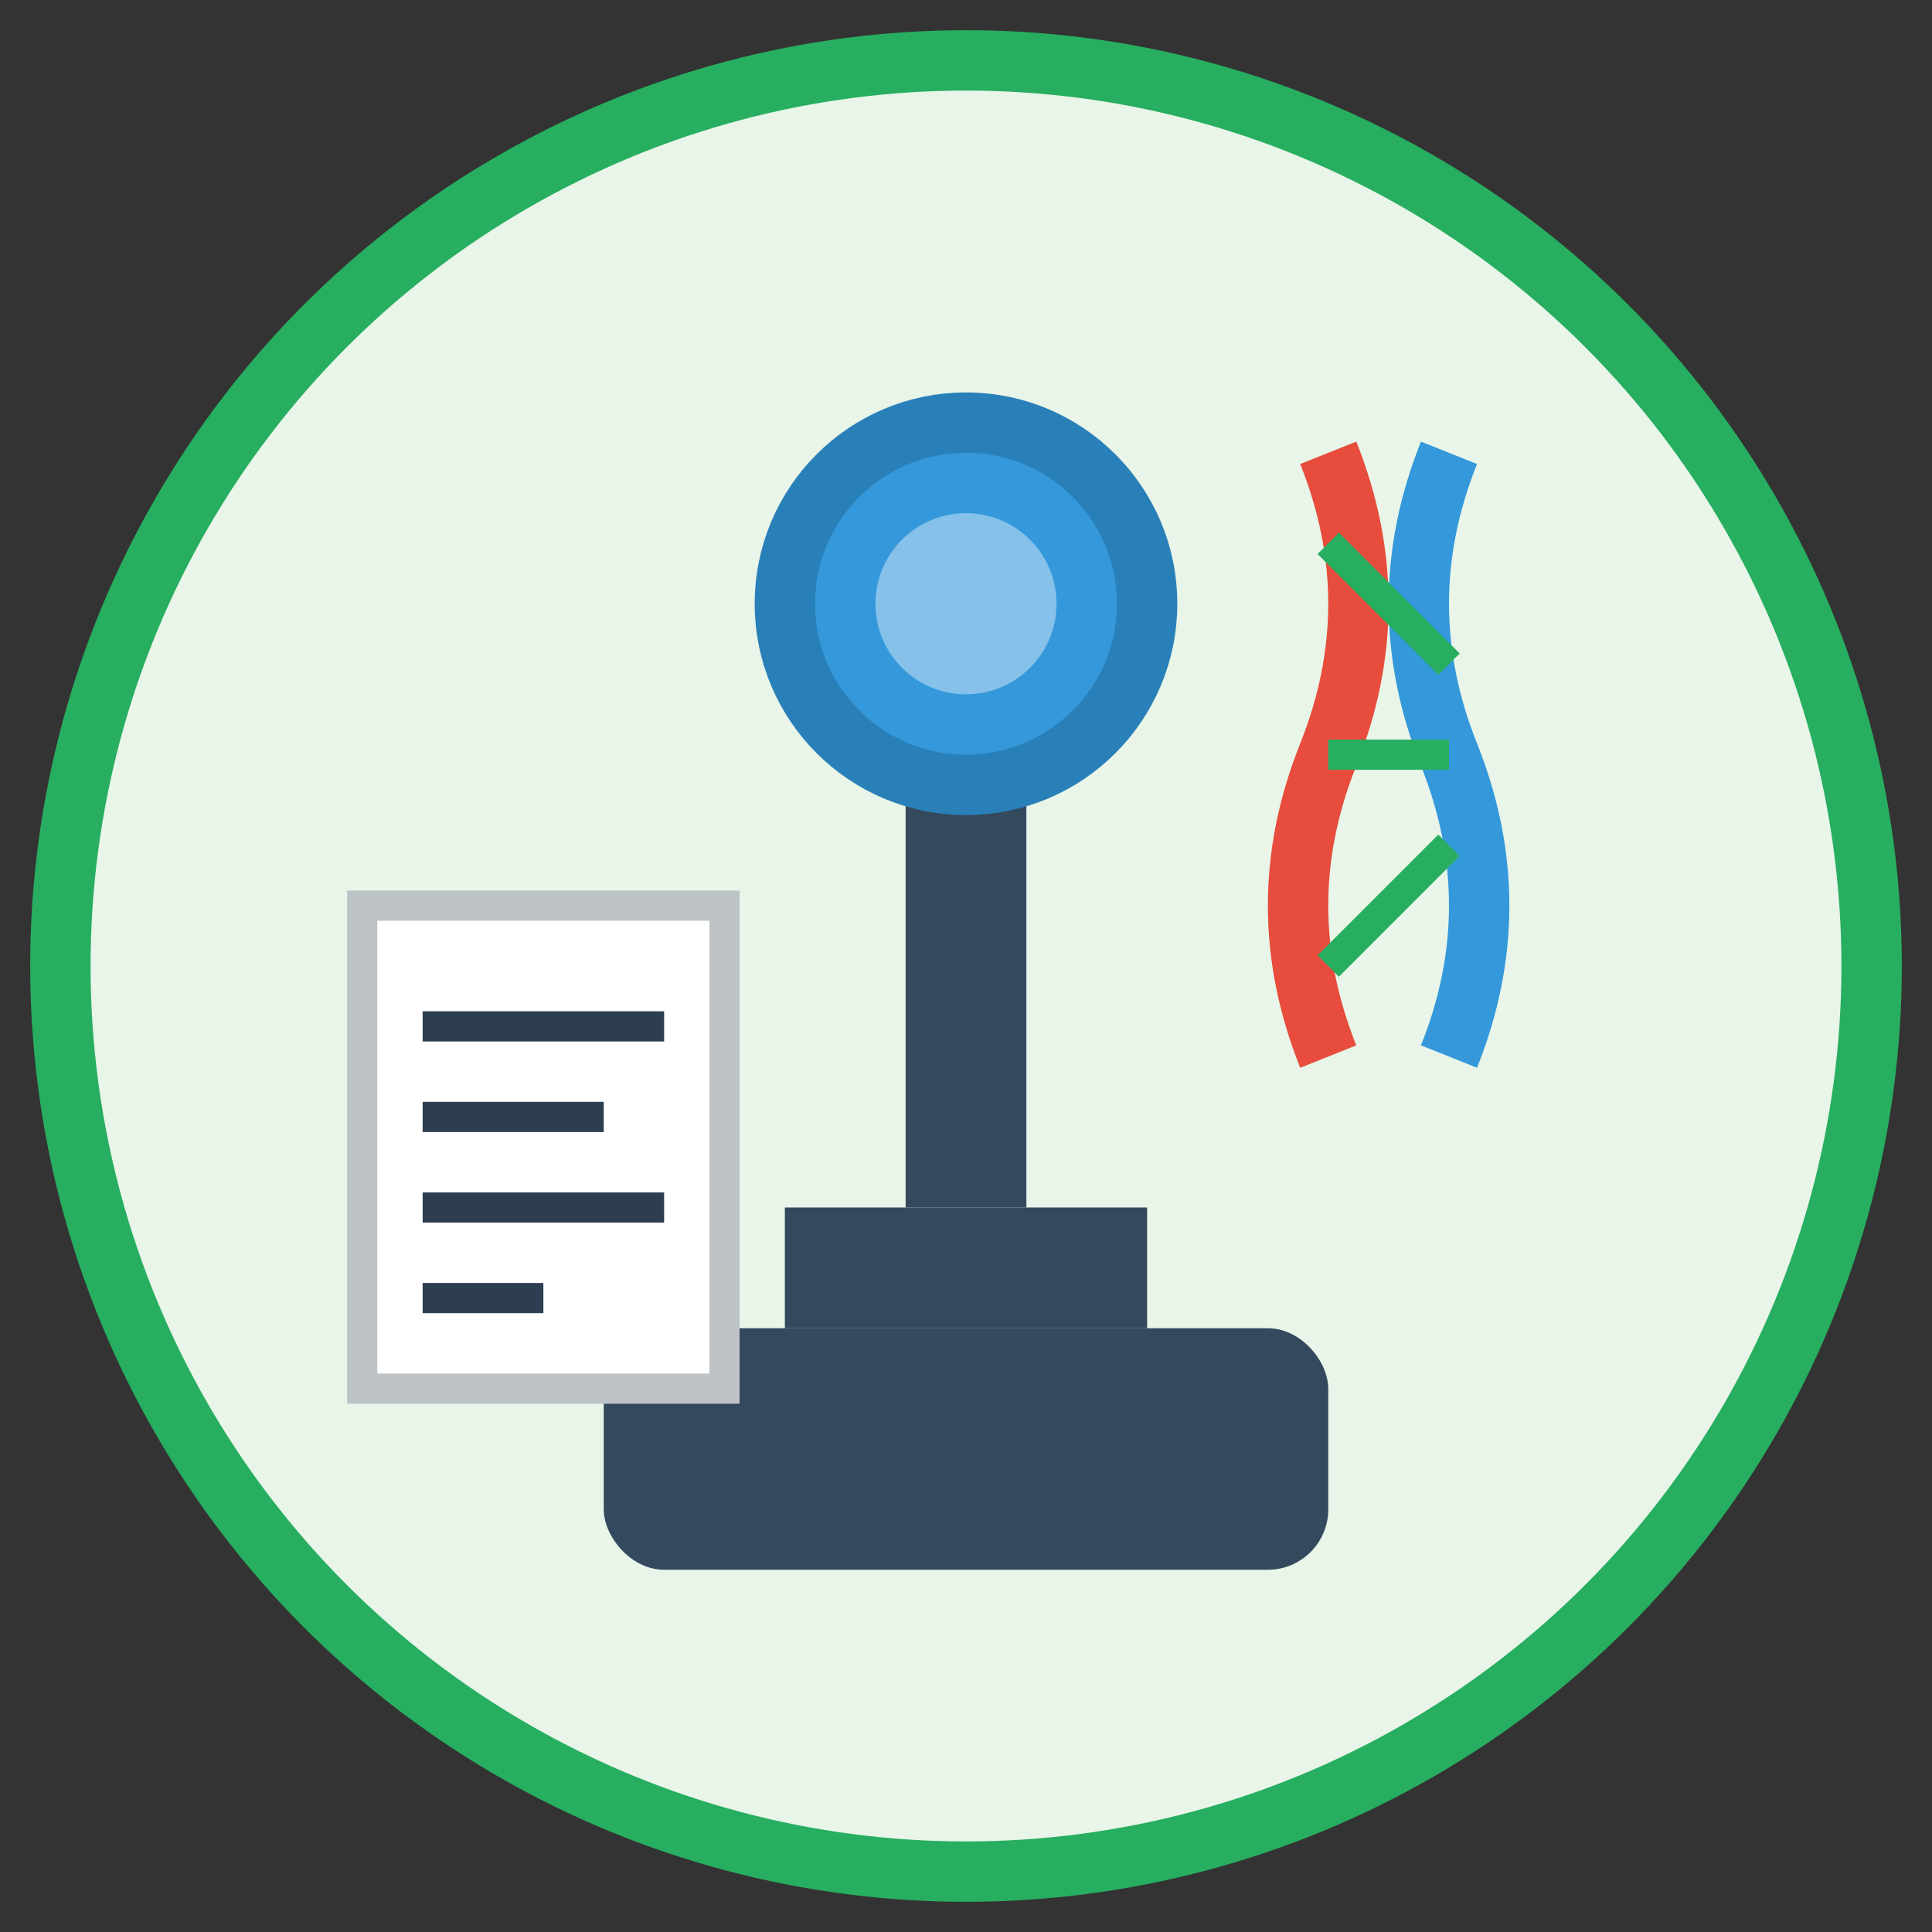
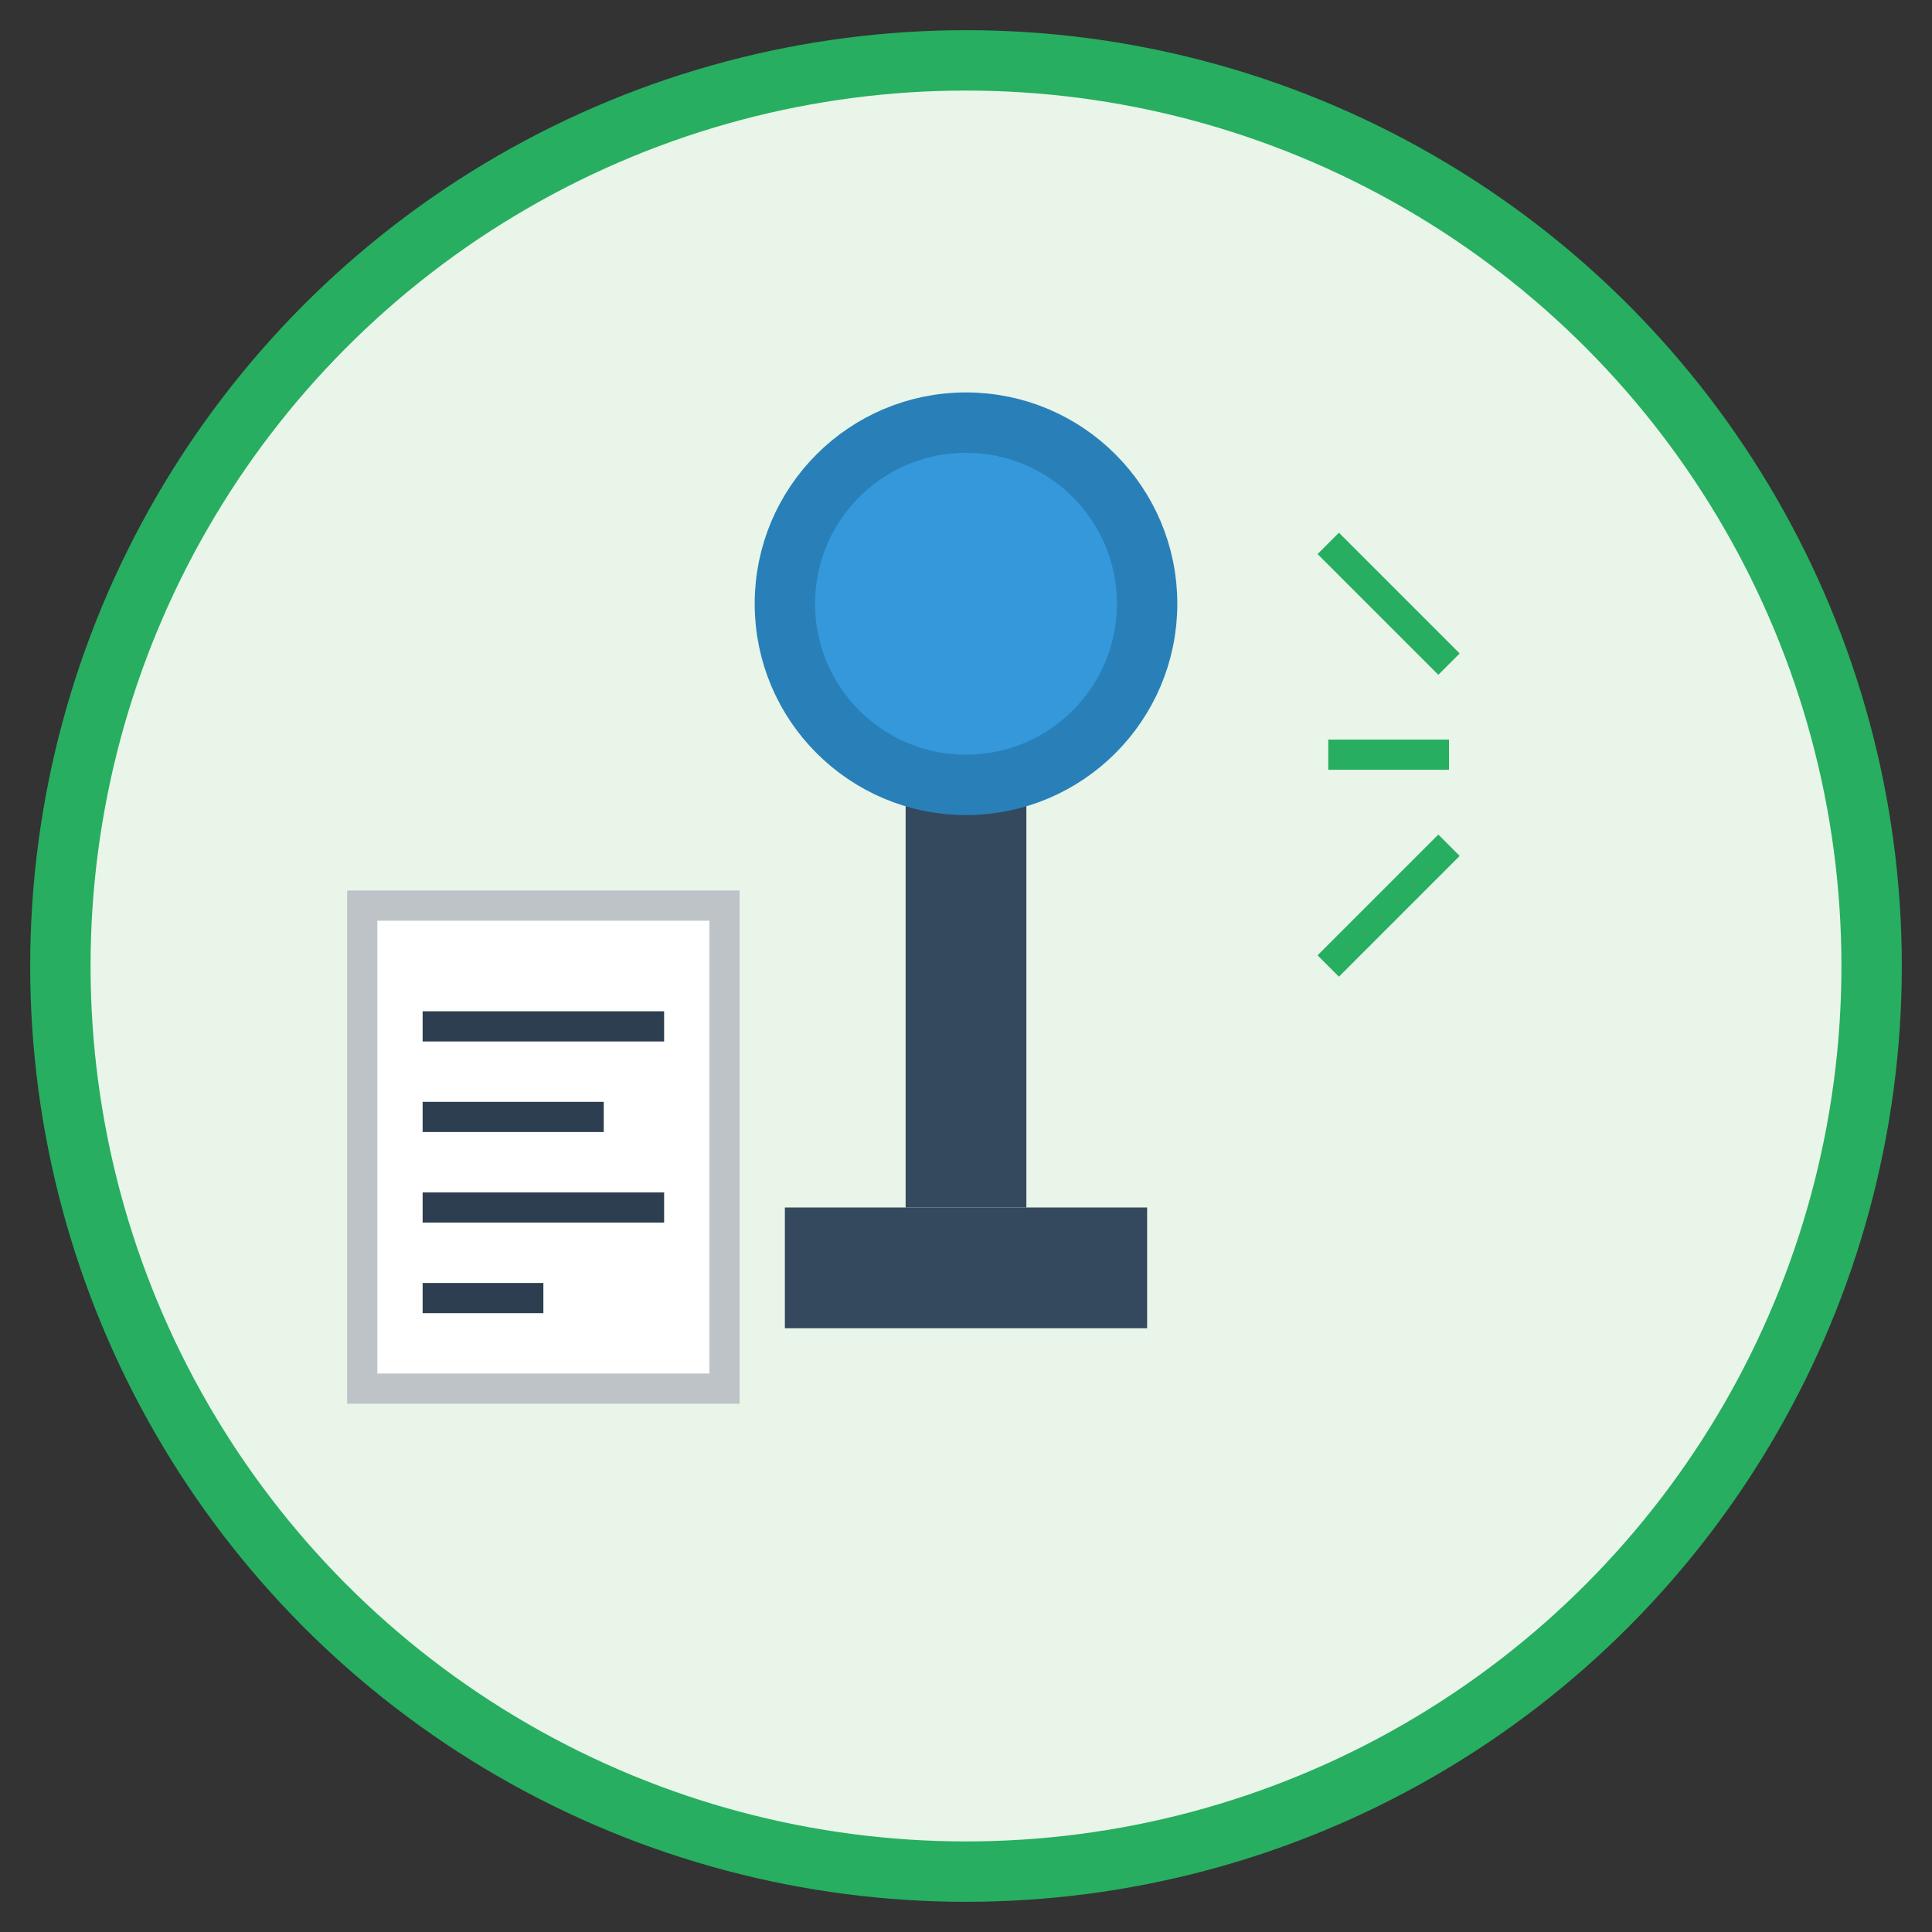
<svg xmlns="http://www.w3.org/2000/svg" viewBox="0 0 64 64" width="64" height="64">
  <rect x="0" y="0" width="64" height="64" fill="#333333" stroke="none" />
  <circle cx="32" cy="32" r="30" fill="#E8F5E8" stroke="#27AE60" stroke-width="2" />
  <rect x="26" y="40" width="12" height="4" fill="#34495E" />
  <rect x="30" y="25" width="4" height="15" fill="#34495E" />
  <circle cx="32" cy="20" r="6" fill="#3498DB" stroke="#2980B9" stroke-width="2" />
-   <circle cx="32" cy="20" r="3" fill="#85C1E9" />
-   <rect x="20" y="44" width="24" height="8" rx="2" fill="#34495E" />
-   <path d="M44 15 Q46 20 44 25 Q42 30 44 35" stroke="#E74C3C" stroke-width="2" fill="none" />
-   <path d="M48 15 Q46 20 48 25 Q50 30 48 35" stroke="#3498DB" stroke-width="2" fill="none" />
  <line x1="44" y1="18" x2="48" y2="22" stroke="#27AE60" stroke-width="1" />
  <line x1="44" y1="25" x2="48" y2="25" stroke="#27AE60" stroke-width="1" />
  <line x1="44" y1="32" x2="48" y2="28" stroke="#27AE60" stroke-width="1" />
  <rect x="12" y="30" width="12" height="16" fill="#fff" stroke="#BDC3C7" stroke-width="1" />
  <line x1="14" y1="34" x2="22" y2="34" stroke="#2C3E50" stroke-width="1" />
  <line x1="14" y1="37" x2="20" y2="37" stroke="#2C3E50" stroke-width="1" />
  <line x1="14" y1="40" x2="22" y2="40" stroke="#2C3E50" stroke-width="1" />
  <line x1="14" y1="43" x2="18" y2="43" stroke="#2C3E50" stroke-width="1" />
</svg>